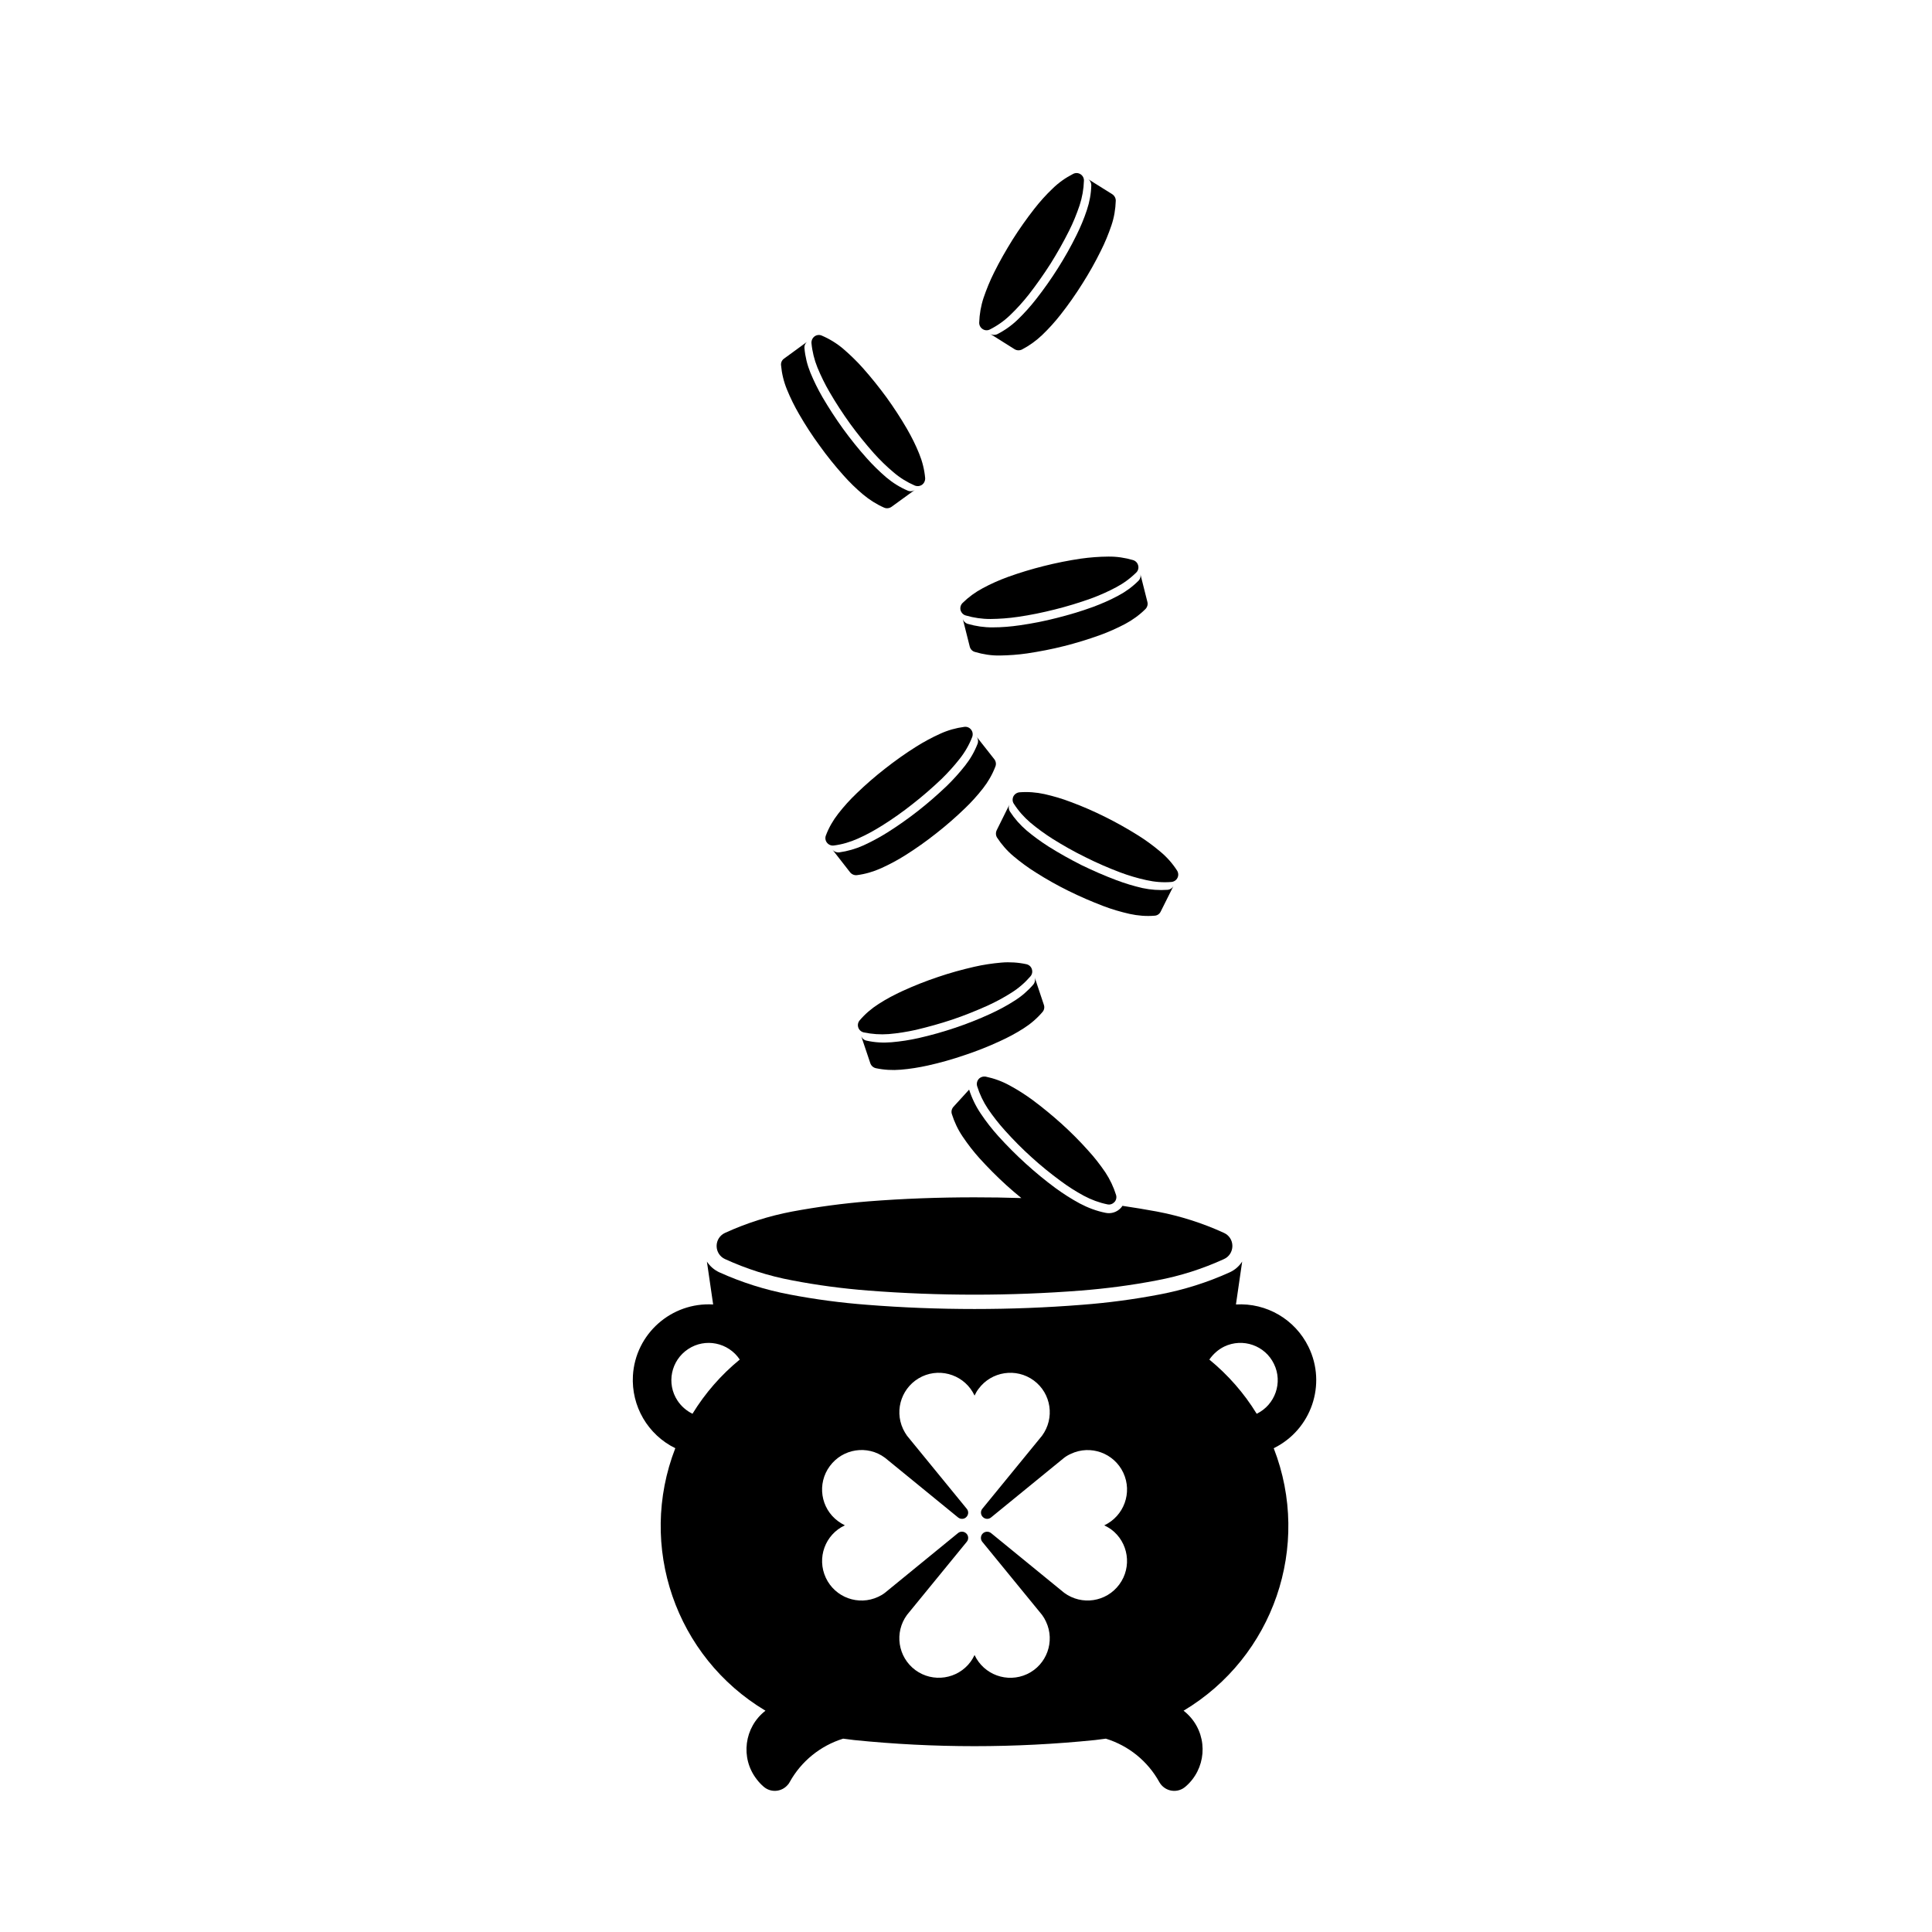
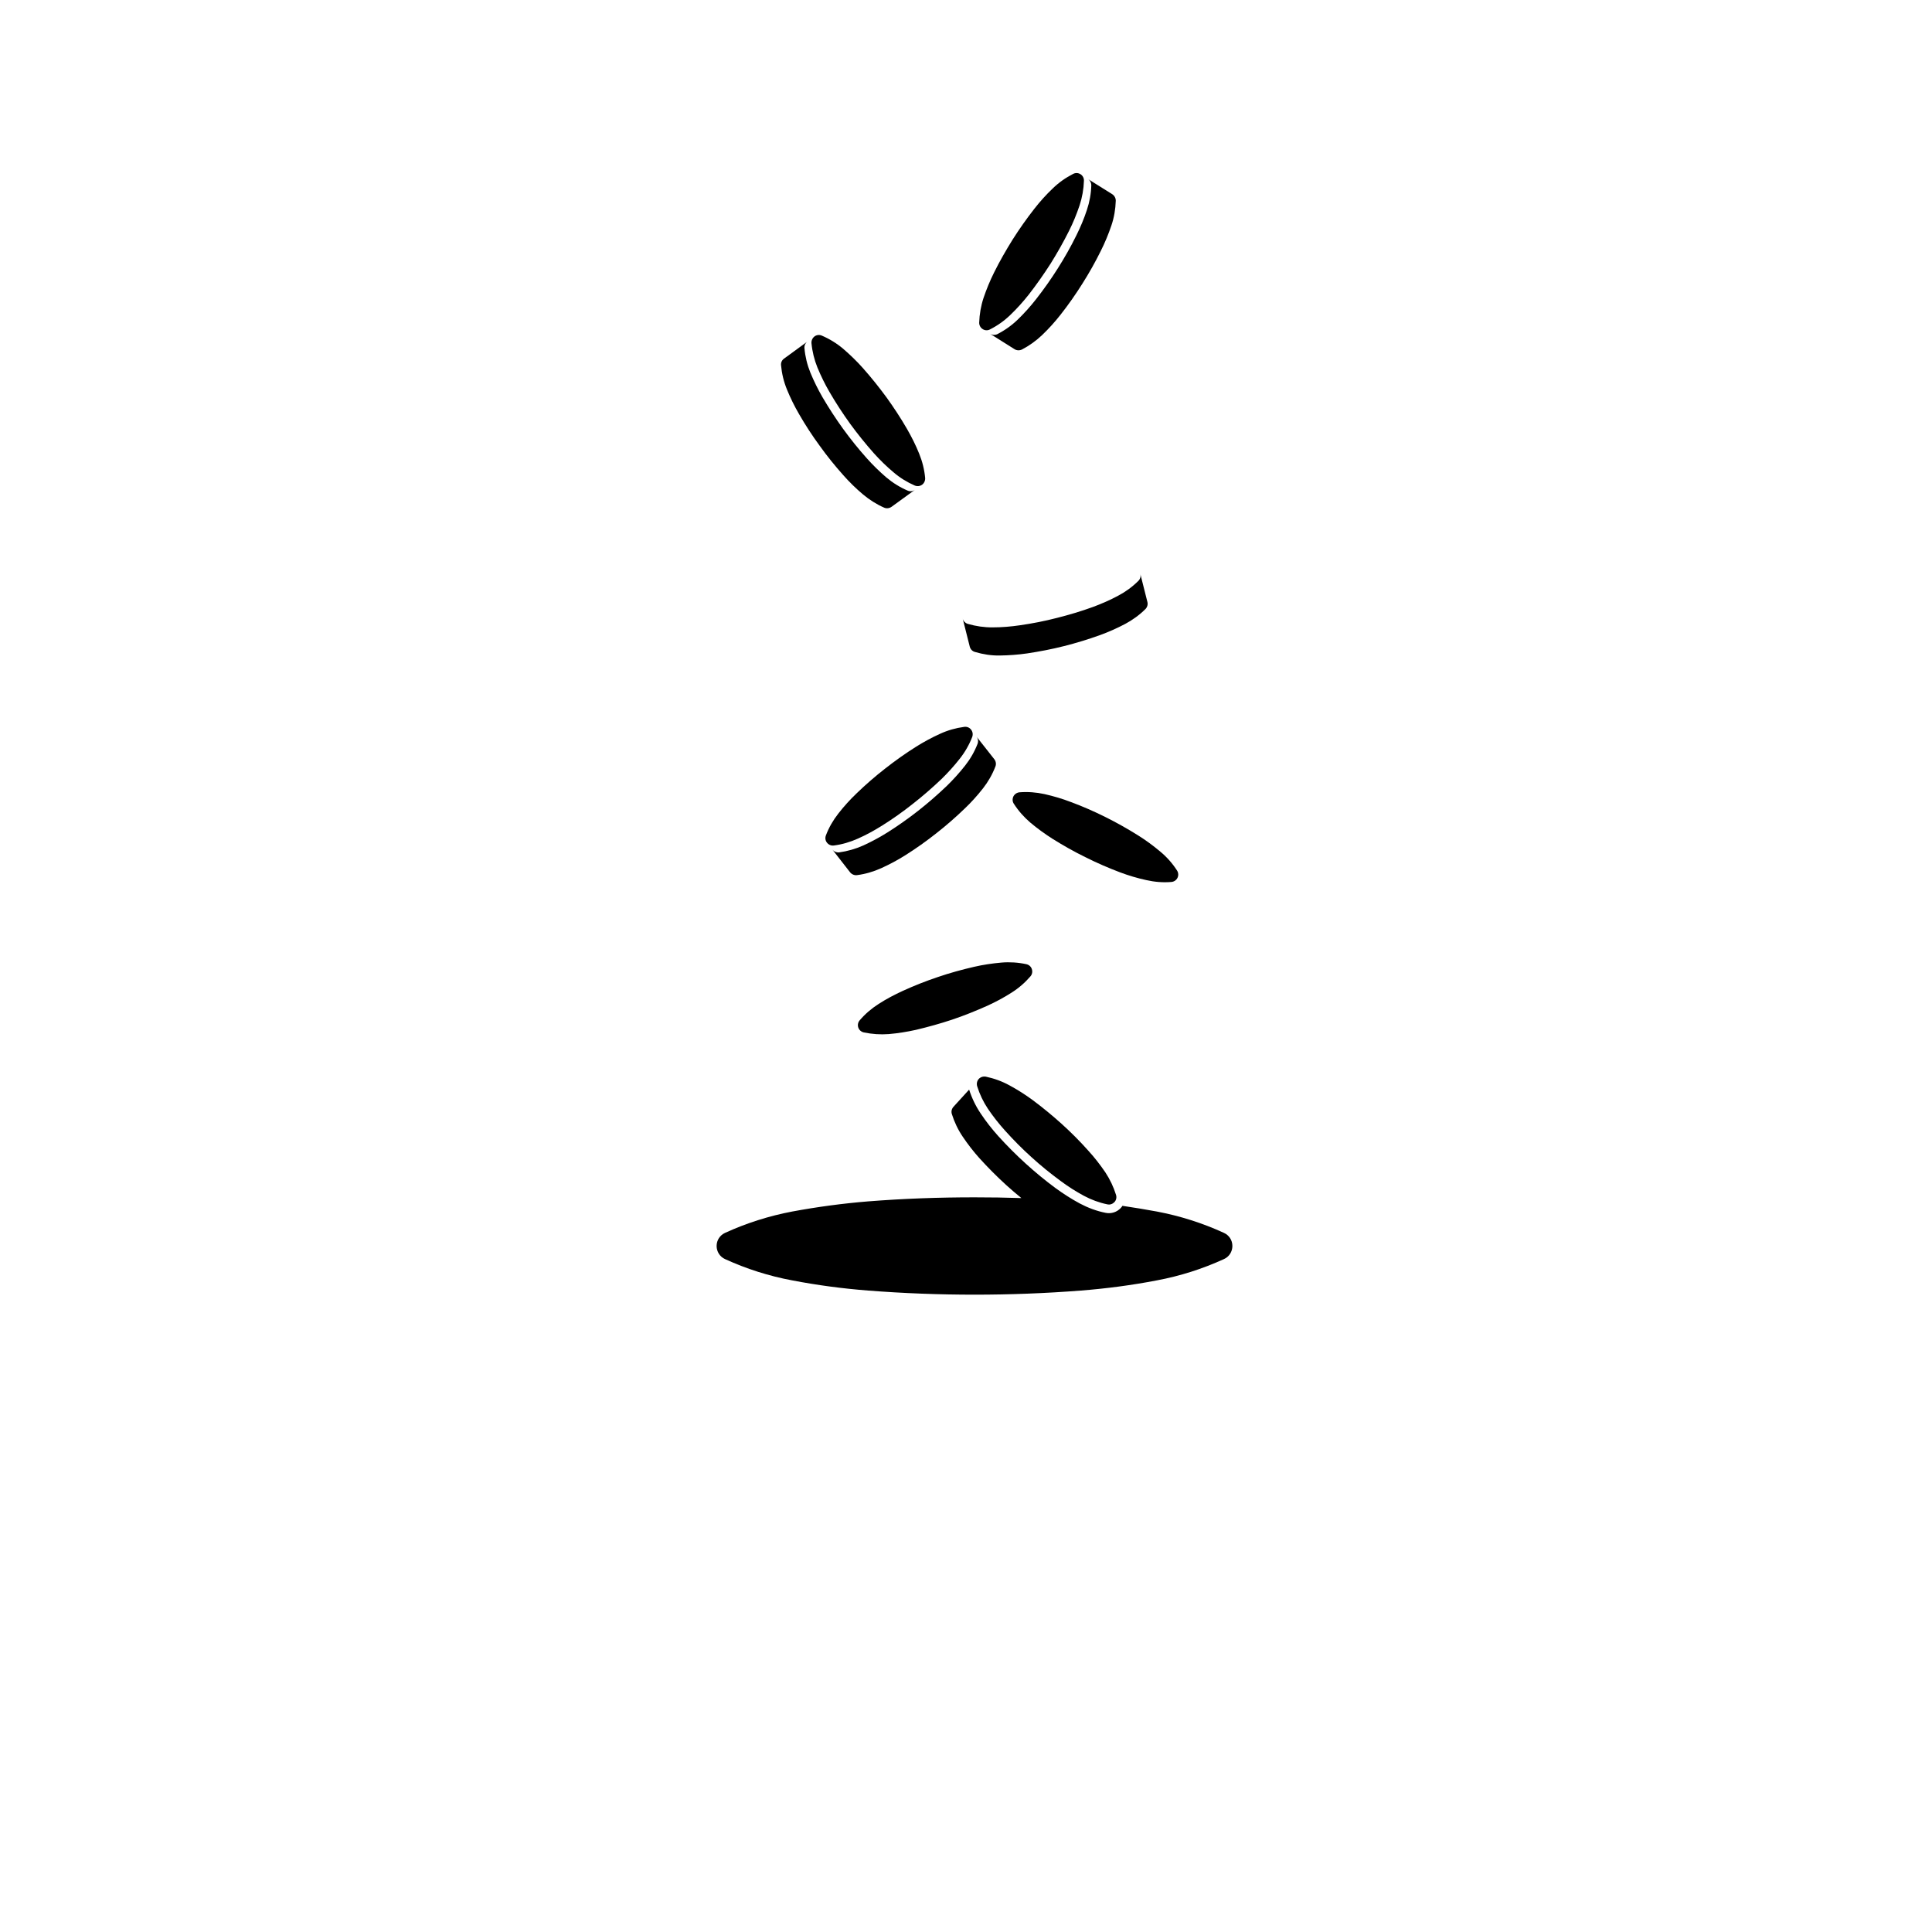
<svg xmlns="http://www.w3.org/2000/svg" fill="#000000" width="800px" height="800px" version="1.1" viewBox="144 144 512 512">
  <g>
    <path d="m412.56 355.06c-0.301 0.641-0.273 1.379 0.121 1.949 1.211 1.879 2.684 3.547 4.387 5.004 1.84 1.543 3.82 2.977 5.856 4.277 2.84 1.773 5.75 3.426 8.73 4.875 2.988 1.508 6.062 2.836 9.184 4.019 2.262 0.848 4.594 1.543 6.957 2.055 2.188 0.492 4.41 0.68 6.613 0.492 0.695-0.051 1.324-0.457 1.637-1.094 0.309-0.629 0.258-1.355-0.117-1.945-1.211-1.875-2.684-3.547-4.387-4.961-1.859-1.57-3.82-3.023-5.875-4.309-2.828-1.773-5.727-3.41-8.73-4.902-2.969-1.48-6.039-2.832-9.148-3.977-2.293-0.887-4.625-1.562-6.992-2.102-2.168-0.473-4.387-0.645-6.606-0.473-0.676 0.059-1.305 0.465-1.629 1.09z" />
-     <path d="m408.14 364.01 3.414-6.887c-0.324 0.641-0.277 1.367 0.117 1.977 1.199 1.844 2.684 3.531 4.367 4.969 1.859 1.566 3.82 2.988 5.875 4.301 2.828 1.773 5.727 3.391 8.715 4.902 2.992 1.445 6.062 2.797 9.18 3.965 2.262 0.855 4.594 1.566 6.961 2.109 2.195 0.469 4.422 0.625 6.613 0.469 0.711-0.047 1.32-0.469 1.633-1.078l-3.426 6.852c-0.309 0.641-0.918 1.047-1.613 1.082-2.223 0.188-4.449 0-6.609-0.473-2.379-0.539-4.707-1.219-6.969-2.082-3.129-1.195-6.184-2.516-9.191-4-2.973-1.465-5.894-3.102-8.711-4.898-2.066-1.285-4.027-2.734-5.879-4.289-1.707-1.426-3.176-3.113-4.394-4.969-0.352-0.582-0.387-1.305-0.082-1.949z" />
-     <path d="m398.55 305.68c0.188 0.676 0.695 1.234 1.371 1.422 2.141 0.625 4.332 0.945 6.566 0.938 2.414-0.023 4.848-0.207 7.246-0.559 3.305-0.473 6.586-1.152 9.809-1.965 3.25-0.805 6.434-1.785 9.574-2.902 2.281-0.84 4.508-1.824 6.648-2.969 1.961-1.031 3.769-2.352 5.352-3.918 0.492-0.469 0.695-1.215 0.508-1.875-0.168-0.691-0.676-1.211-1.352-1.422-2.133-0.625-4.336-0.957-6.555-0.926-2.43 0.016-4.867 0.207-7.262 0.539-3.309 0.488-6.586 1.148-9.824 1.961-3.238 0.812-6.414 1.773-9.551 2.902-2.297 0.84-4.516 1.824-6.648 2.977-1.965 1.043-3.769 2.363-5.34 3.91-0.508 0.496-0.695 1.219-0.543 1.887z" />
    <path d="m401 315.38-1.875-7.453c0.168 0.664 0.695 1.215 1.352 1.406 2.125 0.621 4.359 0.945 6.57 0.926 2.434 0 4.848-0.203 7.262-0.559 3.289-0.473 6.57-1.109 9.809-1.953 3.223-0.812 6.41-1.758 9.551-2.906 2.277-0.848 4.516-1.82 6.656-2.973 1.961-1.031 3.762-2.348 5.336-3.914 0.508-0.473 0.711-1.219 0.539-1.867l1.875 7.445c0.172 0.656-0.035 1.379-0.523 1.875-1.586 1.57-3.394 2.887-5.356 3.934-2.141 1.129-4.367 2.125-6.648 2.953-3.141 1.133-6.328 2.109-9.551 2.922-3.246 0.828-6.504 1.445-9.809 1.945-2.414 0.348-4.832 0.52-7.262 0.555-2.211 0.035-4.418-0.309-6.551-0.945-0.684-0.176-1.207-0.73-1.375-1.391z" />
    <path d="m404.43 231.22c0.57 0.379 1.316 0.414 1.941 0.07 1.996-1.008 3.797-2.293 5.402-3.848 1.742-1.672 3.375-3.492 4.883-5.402 2.047-2.637 3.965-5.371 5.758-8.168 1.773-2.84 3.41-5.734 4.902-8.715 1.094-2.176 2.004-4.422 2.785-6.734 0.691-2.109 1.082-4.301 1.152-6.539 0.031-0.68-0.324-1.355-0.918-1.723-0.59-0.371-1.34-0.402-1.961-0.066-1.98 1.012-3.797 2.289-5.402 3.856-1.742 1.648-3.375 3.473-4.863 5.379-2.066 2.637-3.984 5.367-5.773 8.188-1.762 2.84-3.414 5.707-4.902 8.715-1.082 2.156-2.004 4.422-2.785 6.711-0.695 2.117-1.082 4.328-1.152 6.555-0.016 0.68 0.324 1.34 0.934 1.723z" />
    <path d="m412.85 236.53-6.504-4.09c0.609 0.371 1.355 0.402 1.98 0.102 1.98-1.012 3.797-2.312 5.387-3.848 1.758-1.703 3.379-3.512 4.883-5.438 2.039-2.602 3.969-5.336 5.758-8.172 1.777-2.805 3.43-5.727 4.898-8.711 1.082-2.18 2.023-4.402 2.785-6.727 0.711-2.125 1.102-4.281 1.168-6.516 0-0.711-0.344-1.375-0.938-1.723l6.504 4.07c0.574 0.387 0.934 1.031 0.918 1.742-0.07 2.211-0.441 4.422-1.152 6.519-0.777 2.293-1.707 4.555-2.805 6.734-1.473 2.988-3.109 5.891-4.898 8.711-1.777 2.832-3.691 5.559-5.758 8.191-1.508 1.926-3.125 3.715-4.867 5.387-1.602 1.535-3.43 2.84-5.379 3.863-0.637 0.301-1.391 0.289-1.98-0.098z" />
    <path d="m359.86 233.15c-0.555 0.422-0.855 1.082-0.812 1.789 0.207 2.195 0.742 4.387 1.57 6.434 0.926 2.242 1.996 4.438 3.223 6.535 1.672 2.887 3.496 5.672 5.438 8.375 1.977 2.715 4.07 5.301 6.281 7.805 1.621 1.797 3.359 3.512 5.219 5.062 1.688 1.457 3.578 2.621 5.621 3.512 0.656 0.273 1.379 0.203 1.961-0.203 0.555-0.402 0.863-1.098 0.812-1.809-0.203-2.207-0.742-4.367-1.586-6.43-0.91-2.262-1.996-4.422-3.211-6.535-1.672-2.887-3.496-5.672-5.457-8.395-1.953-2.66-4.051-5.281-6.262-7.769-1.617-1.82-3.375-3.508-5.215-5.098-1.707-1.438-3.598-2.602-5.644-3.477-0.633-0.293-1.379-0.207-1.938 0.203z" />
    <path d="m351.79 239.03 6.195-4.523c-0.559 0.402-0.875 1.098-0.797 1.785 0.203 2.231 0.727 4.379 1.566 6.453 0.918 2.227 1.996 4.402 3.211 6.516 1.688 2.871 3.512 5.688 5.457 8.379 1.961 2.699 4.055 5.32 6.281 7.801 1.621 1.824 3.359 3.512 5.199 5.098 1.703 1.426 3.598 2.609 5.644 3.481 0.637 0.289 1.379 0.18 1.941-0.223l-6.211 4.508c-0.574 0.406-1.301 0.508-1.945 0.242-2.039-0.898-3.934-2.098-5.621-3.512-1.855-1.559-3.594-3.258-5.215-5.09-2.211-2.481-4.324-5.078-6.266-7.805-1.969-2.676-3.797-5.488-5.465-8.383-1.219-2.102-2.301-4.281-3.211-6.523-0.848-2.055-1.371-4.223-1.57-6.445-0.074-0.68 0.227-1.355 0.805-1.758z" />
    <path d="m363.16 367.32c0.422 0.543 1.113 0.848 1.824 0.746 2.191-0.277 4.332-0.918 6.363-1.824 2.211-0.977 4.359-2.16 6.398-3.441 2.836-1.773 5.559-3.703 8.176-5.785 2.637-2.055 5.148-4.254 7.562-6.543 1.738-1.688 3.375-3.512 4.863-5.402 1.387-1.762 2.5-3.699 3.293-5.742 0.25-0.676 0.152-1.402-0.289-1.965-0.422-0.555-1.117-0.84-1.824-0.734-2.195 0.289-4.336 0.891-6.363 1.82-2.211 0.996-4.359 2.16-6.402 3.445-2.836 1.785-5.559 3.719-8.172 5.773-2.637 2.055-5.164 4.242-7.566 6.566-1.754 1.676-3.375 3.465-4.875 5.391-1.371 1.754-2.488 3.68-3.273 5.758-0.254 0.656-0.156 1.398 0.285 1.938z" />
    <path d="m369.3 375.19-4.727-6.062c0.438 0.551 1.117 0.828 1.828 0.762 2.191-0.309 4.336-0.922 6.363-1.824 2.211-1.012 4.359-2.168 6.402-3.449 2.832-1.785 5.559-3.715 8.188-5.773 2.621-2.062 5.133-4.258 7.547-6.555 1.742-1.703 3.375-3.508 4.863-5.402 1.387-1.758 2.5-3.699 3.305-5.773 0.238-0.641 0.137-1.379-0.301-1.926l4.746 6.027c0.422 0.559 0.535 1.301 0.266 1.945-0.789 2.062-1.91 4.019-3.273 5.762-1.5 1.906-3.125 3.727-4.875 5.379-2.398 2.312-4.934 4.523-7.547 6.566-2.637 2.082-5.352 4.012-8.172 5.785-2.062 1.301-4.207 2.445-6.418 3.441-2.023 0.91-4.168 1.543-6.363 1.824-0.703 0.098-1.395-0.199-1.832-0.727z" />
    <path d="m371.46 416.32c0.215 0.637 0.77 1.129 1.449 1.281 2.18 0.457 4.41 0.609 6.621 0.441 2.414-0.203 4.828-0.594 7.195-1.117 3.258-0.777 6.449-1.656 9.621-2.715 3.176-1.062 6.266-2.324 9.305-3.672 2.211-1.012 4.359-2.156 6.414-3.473 1.875-1.18 3.562-2.637 5.019-4.328 0.453-0.527 0.59-1.238 0.363-1.918-0.215-0.68-0.777-1.152-1.465-1.301-2.168-0.465-4.387-0.609-6.606-0.422-2.43 0.215-4.828 0.57-7.188 1.113-3.258 0.746-6.484 1.637-9.621 2.707-3.176 1.062-6.289 2.293-9.324 3.68-2.211 1.012-4.352 2.141-6.398 3.465-1.875 1.199-3.562 2.629-5.012 4.332-0.457 0.527-0.609 1.254-0.375 1.926z" />
-     <path d="m374.64 425.76-2.449-7.281c0.223 0.676 0.797 1.18 1.473 1.305 2.16 0.492 4.387 0.609 6.613 0.422 2.414-0.207 4.812-0.578 7.188-1.113 3.246-0.734 6.453-1.641 9.629-2.707 3.16-1.062 6.266-2.281 9.301-3.68 2.215-1.012 4.359-2.144 6.402-3.465 1.875-1.16 3.566-2.625 5.019-4.301 0.457-0.539 0.59-1.266 0.387-1.926l2.43 7.262c0.238 0.676 0.086 1.406-0.371 1.926-1.445 1.688-3.141 3.144-5.012 4.332-2.039 1.309-4.188 2.449-6.402 3.449-3.043 1.406-6.141 2.625-9.305 3.668-3.152 1.078-6.379 1.996-9.645 2.719-2.363 0.52-4.758 0.91-7.188 1.109-2.211 0.191-4.445 0.059-6.602-0.398-0.691-0.156-1.246-0.664-1.469-1.32z" />
    <path d="m403.38 429.93c-0.473 0.539-0.621 1.254-0.422 1.93 0.66 2.125 1.621 4.137 2.852 5.981 1.355 2.004 2.871 3.93 4.5 5.742 2.223 2.469 4.574 4.863 7.055 7.09 2.465 2.246 5.066 4.352 7.734 6.312 1.961 1.457 4.016 2.777 6.152 3.918 1.961 1.047 4.051 1.82 6.207 2.262 0.715 0.168 1.414-0.105 1.895-0.613 0.457-0.504 0.625-1.223 0.398-1.918-0.648-2.09-1.617-4.117-2.84-5.977-1.375-1.996-2.852-3.926-4.5-5.715-2.223-2.5-4.574-4.848-7.043-7.09-2.481-2.227-5.062-4.359-7.742-6.352-1.961-1.438-4.004-2.734-6.133-3.883-1.98-1.082-4.055-1.828-6.246-2.293-0.684-0.121-1.395 0.105-1.867 0.605z" />
    <path d="m414.67 461.5c-4.133-0.137-8.277-0.195-12.41-0.195-9.406 0-18.809 0.332-28.199 1.074-6.758 0.551-13.473 1.457-20.129 2.691-6.133 1.164-12.09 3.055-17.781 5.652-1.367 0.625-2.242 1.961-2.242 3.477 0 1.508 0.875 2.867 2.242 3.477 5.688 2.602 11.648 4.5 17.781 5.637 6.656 1.285 13.371 2.168 20.129 2.699 9.391 0.73 18.793 1.09 28.199 1.09 9.426 0 18.828-0.359 28.199-1.09 6.758-0.535 13.477-1.414 20.129-2.699 6.133-1.145 12.09-3.043 17.758-5.637 1.387-0.609 2.246-1.977 2.246-3.477 0-1.523-0.863-2.852-2.246-3.477-5.668-2.602-11.633-4.488-17.758-5.652-3.039-0.555-6.074-1.066-9.129-1.512-0.137 0.211-0.277 0.395-0.422 0.551-1.012 1.109-2.555 1.613-4.019 1.309-2.398-0.469-4.727-1.352-6.871-2.488-2.227-1.203-4.367-2.574-6.398-4.055-2.754-2.023-5.402-4.223-7.941-6.523-2.508-2.277-4.934-4.711-7.231-7.246-1.688-1.875-3.254-3.871-4.66-5.981-1.336-1.977-2.363-4.102-3.09-6.367l-4.152 4.559c-0.473 0.539-0.641 1.25-0.422 1.926 0.66 2.109 1.621 4.137 2.871 5.981 1.352 2.004 2.836 3.934 4.473 5.75 2.227 2.453 4.574 4.82 7.059 7.082 1.301 1.184 2.652 2.332 4.016 3.445z" />
-     <path d="m370.33 605.13c-0.961-0.105-1.926-0.242-2.887-0.367-6.012 1.859-11.094 5.977-14.152 11.48-0.133 0.289-0.316 0.508-0.508 0.734-1.617 1.926-4.473 2.168-6.379 0.539-0.691-0.59-1.32-1.25-1.875-1.996-4.375-5.633-3.324-13.789 2.328-18.164-23.855-14.254-33.957-43.645-23.895-69.566-7.273-3.566-11.699-11.145-11.23-19.25 0.66-11.059 10.184-19.488 21.262-18.844l-1.656-11.367c0.789 1.219 1.926 2.211 3.246 2.828 5.961 2.699 12.207 4.676 18.641 5.891 6.785 1.301 13.645 2.211 20.531 2.734 9.488 0.754 19 1.117 28.5 1.117 9.527 0 19.035-0.359 28.512-1.117 6.887-0.523 13.742-1.438 20.523-2.734 6.414-1.215 12.699-3.188 18.645-5.891 1.328-0.609 2.457-1.602 3.254-2.828l-1.652 11.367c8.086-0.473 15.664 3.934 19.227 11.23 4.883 9.949 0.746 21.98-9.215 26.867 10.082 25.922-0.035 55.312-23.895 69.566 0.73 0.539 1.367 1.18 1.961 1.859 4.644 5.473 3.977 13.66-1.5 18.305-0.223 0.203-0.473 0.332-0.727 0.504-2.203 1.219-4.949 0.422-6.172-1.785-3.047-5.512-8.117-9.621-14.152-11.48-0.945 0.125-1.91 0.266-2.863 0.367-21.234 2.164-42.645 2.164-63.871 0zm-43.965-103.61c-4.559 3.008-5.828 9.141-2.805 13.68 0.984 1.484 2.348 2.664 3.953 3.465 3.344-5.461 7.582-10.312 12.531-14.367-3.012-4.523-9.141-5.793-13.68-2.777zm155.26 3.961c-2.363-4.938-8.277-6.977-13.184-4.629-1.602 0.789-2.953 1.996-3.953 3.449 4.949 4.055 9.211 8.906 12.551 14.367 4.894-2.387 6.969-8.293 4.586-13.188zm-83.75 44.809c0.609-0.508 1.484-0.508 2.098 0 0.711 0.57 0.812 1.621 0.223 2.312l-15.824 19.352c-3.426 4.66-2.43 11.199 2.211 14.637 4.641 3.414 11.195 2.43 14.621-2.191 0.422-0.574 0.777-1.184 1.062-1.805 2.449 5.246 8.68 7.492 13.914 5.062 5.234-2.445 7.477-8.695 5.027-13.898-0.289-0.641-0.641-1.246-1.062-1.805l-15.824-19.352c-0.488-0.605-0.488-1.465 0-2.082 0.594-0.707 1.621-0.801 2.332-0.23l19.355 15.809c4.644 3.441 11.191 2.457 14.621-2.203 3.426-4.625 2.457-11.195-2.195-14.621-0.559-0.402-1.168-0.734-1.789-1.043 5.234-2.469 7.496-8.691 5.047-13.926-2.449-5.231-8.68-7.492-13.898-5.023-0.625 0.273-1.234 0.625-1.785 1.047l-19.355 15.801c-0.609 0.508-1.465 0.508-2.074 0-0.711-0.57-0.812-1.617-0.258-2.289l15.824-19.355c3.43-4.66 2.469-11.199-2.176-14.641-4.664-3.43-11.215-2.43-14.641 2.211-0.422 0.539-0.754 1.145-1.062 1.789-2.43-5.234-8.676-7.496-13.895-5.066-5.234 2.469-7.496 8.68-5.047 13.922 0.309 0.625 0.641 1.223 1.047 1.785l15.824 19.355c0.508 0.598 0.508 1.465 0 2.074-0.559 0.707-1.602 0.801-2.312 0.211l-19.352-15.801c-4.644-3.457-11.195-2.449-14.621 2.207-3.445 4.644-2.449 11.199 2.195 14.605 0.559 0.406 1.152 0.777 1.789 1.09-5.234 2.445-7.496 8.641-5.047 13.895 2.449 5.246 8.664 7.496 13.898 5.047 0.641-0.289 1.234-0.645 1.789-1.078z" />
  </g>
</svg>